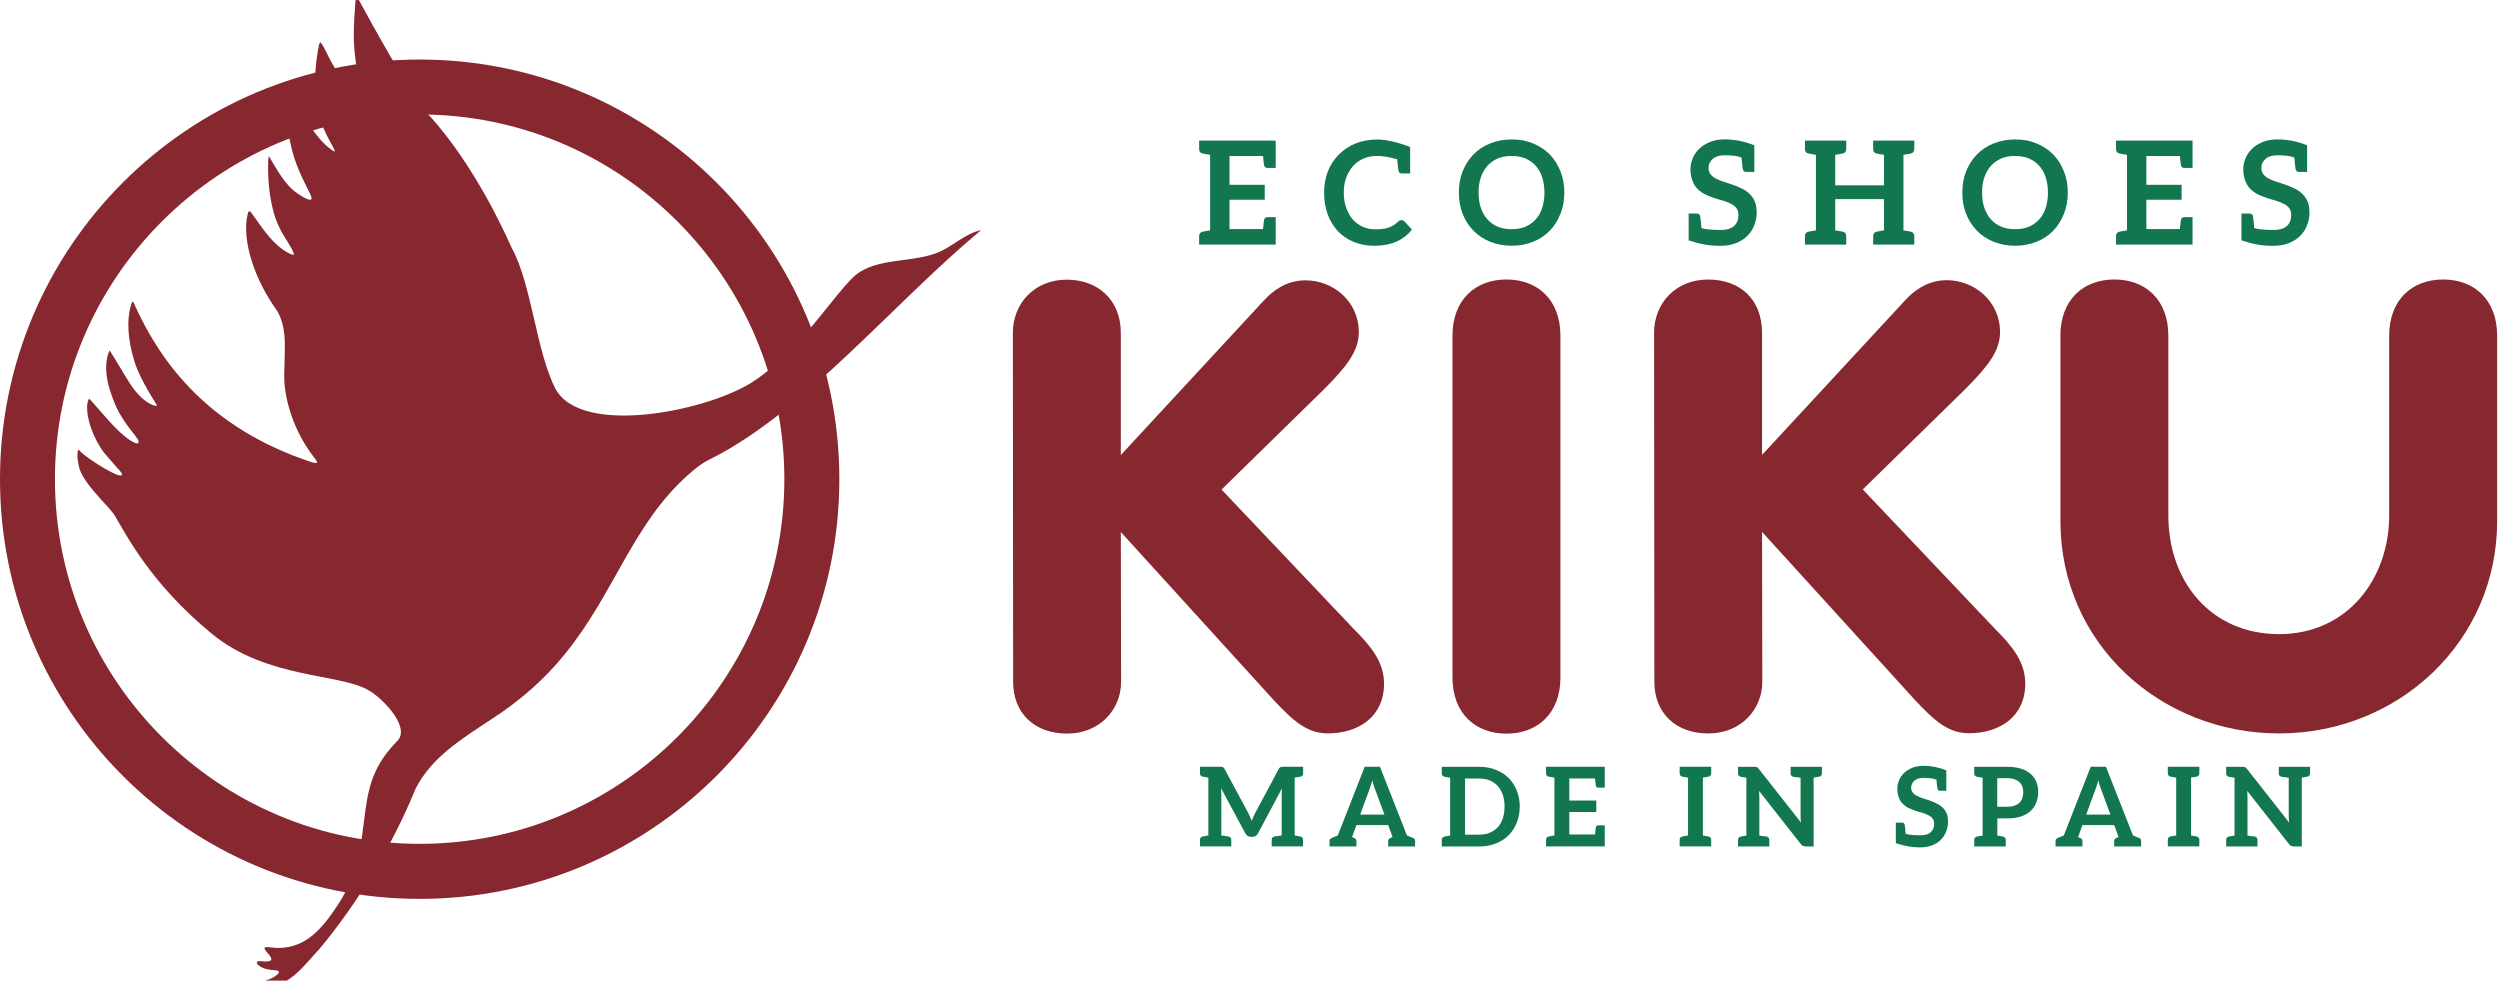
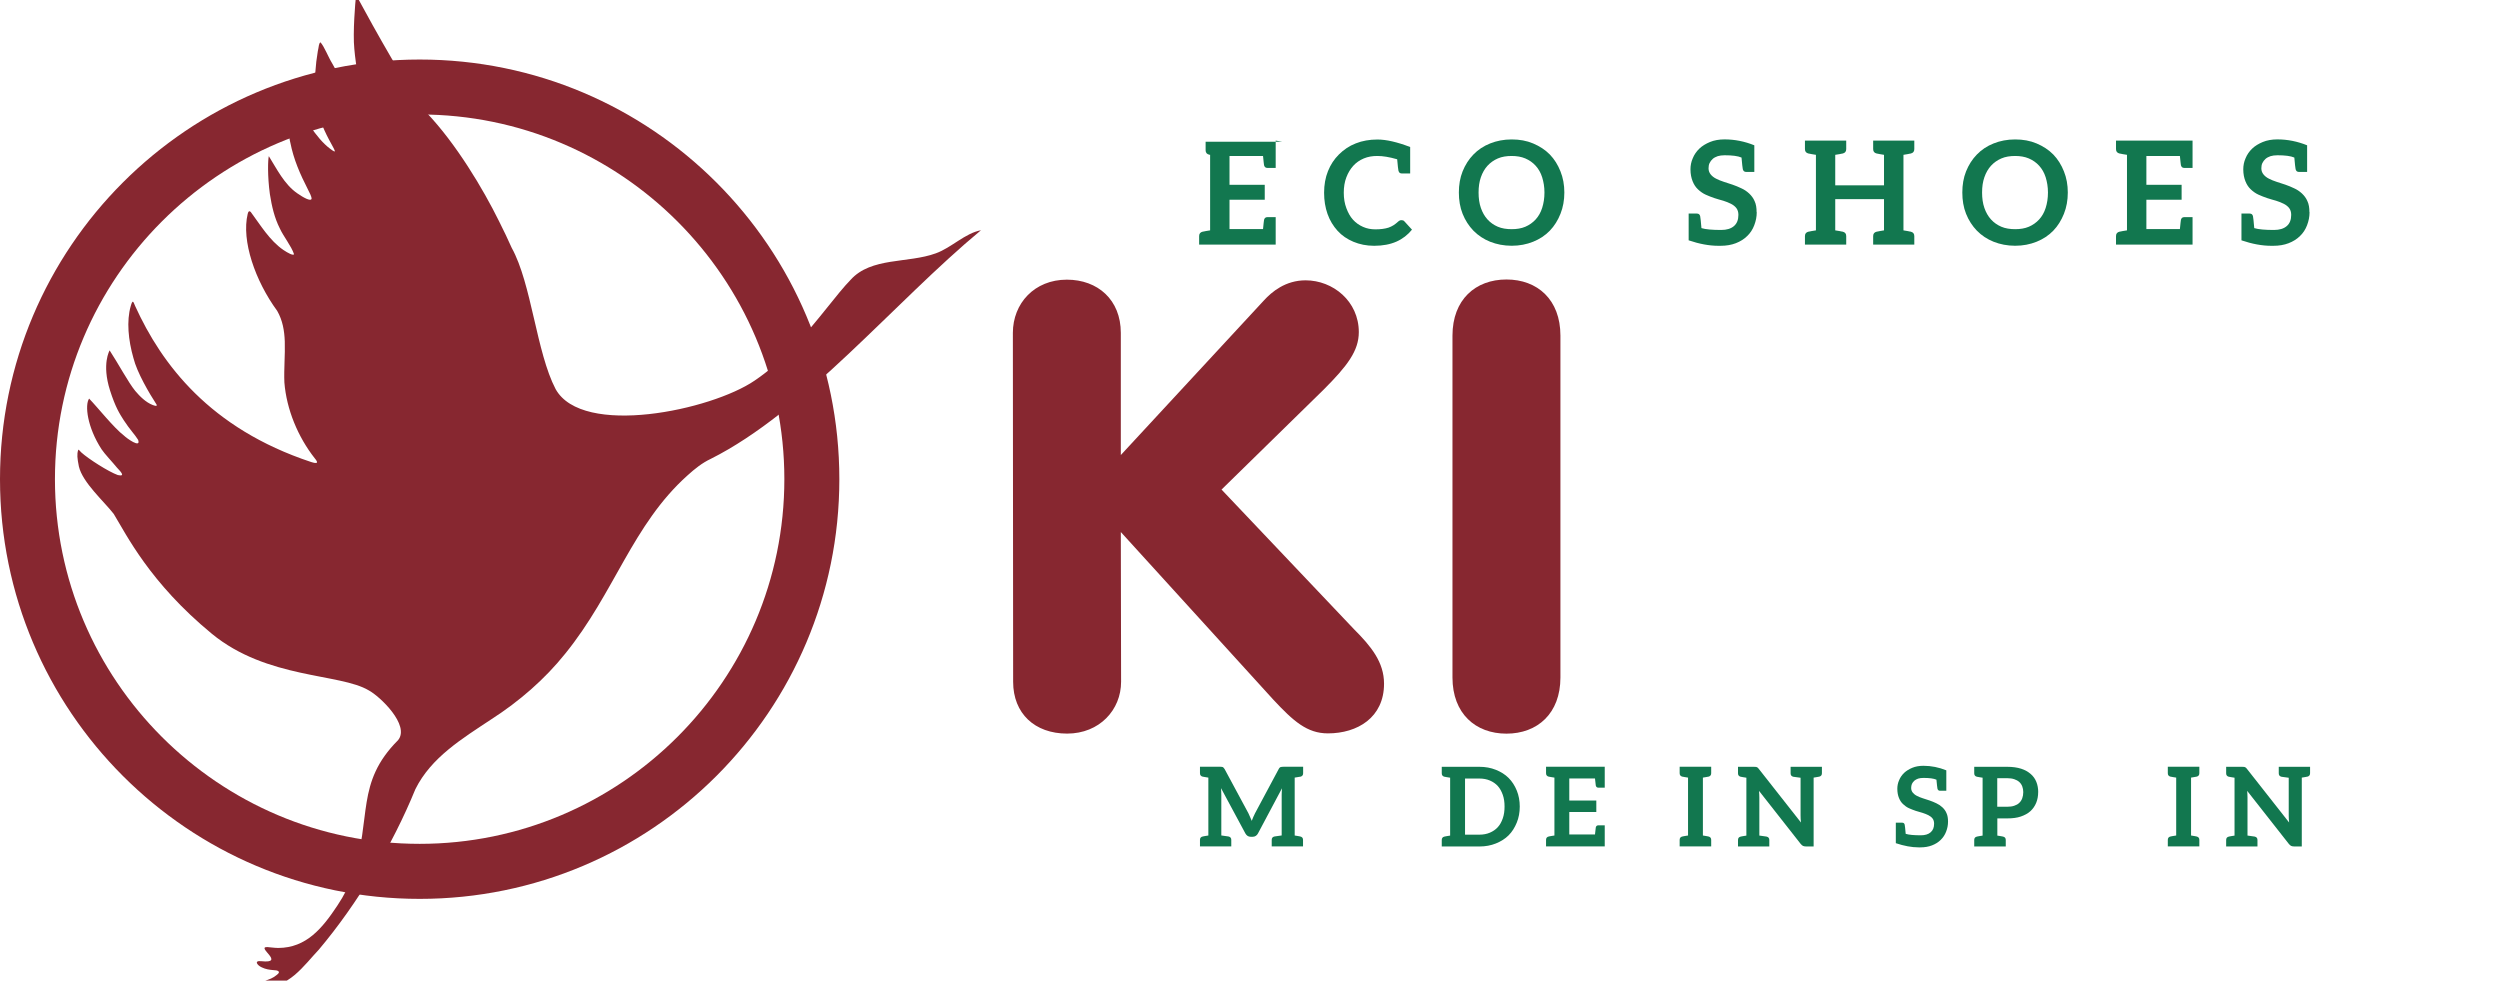
<svg xmlns="http://www.w3.org/2000/svg" viewBox="0 0 566.93 222.38">
  <defs>
    <style> .cls-1 { fill: #12774f; } .cls-2 { fill: #872730; } </style>
  </defs>
  <g id="KK_Ima_SVG">
    <g>
      <path class="cls-2" d="M329.38,76.11c0-8.16,5.22-12.73,12.24-12.73s12.24,4.57,12.24,12.73v77.53c0,8.16-5.22,12.73-12.24,12.73s-12.24-4.57-12.24-12.73v-77.53Z" />
-       <path class="cls-2" d="M375.1,75.46c0-6.69,4.89-12.07,12.24-12.07s12.24,4.57,12.24,12.07v27.7l32.44-35.05c1.79-1.96,4.89-4.57,9.46-4.57,6.2,0,12.07,4.73,12.07,11.75,0,4.24-2.61,7.67-7.99,13.05l-23.14,22.65,30,31.63c3.92,3.92,6.85,7.5,6.85,12.4,0,7.67-6.04,11.26-12.73,11.26-4.73,0-7.83-2.77-12.4-7.67l-34.56-37.99.06,33.96c0,6.36-4.89,11.75-12.24,11.75s-12.24-4.57-12.24-11.75l-.06-79.11Z" />
      <path class="cls-2" d="M229.69,75.49c0-6.69,4.89-12.07,12.24-12.07,7.02,0,12.24,4.57,12.24,12.07v27.7l32.44-35.05c1.79-1.96,4.89-4.57,9.46-4.57,6.2,0,12.07,4.73,12.07,11.75,0,4.24-2.61,7.67-7.99,13.05l-23.14,22.65,30,31.63c3.92,3.92,6.85,7.5,6.85,12.4,0,7.67-6.04,11.26-12.73,11.26-4.73,0-7.83-2.77-12.4-7.67l-34.56-37.99.06,33.96c0,6.36-4.89,11.75-12.24,11.75s-12.24-4.57-12.24-11.75l-.06-79.11Z" />
-       <path class="cls-2" d="M467.24,76.11c0-8.16,5.22-12.73,12.24-12.73s12.24,4.57,12.24,12.73v40.77c0,15.01,9.63,26.92,25.12,26.92s24.96-12.56,24.96-26.92v-40.77c0-8.16,5.22-12.73,12.24-12.73s12.24,4.57,12.24,12.73v42.08c0,27.41-22.51,48.13-49.43,48.13s-49.6-20.39-49.6-48.13v-42.08Z" />
    </g>
    <g>
      <path class="cls-1" d="M294.71,176.15c-.08,0-.2.05-.38.07-.17.02-.42.07-.73.12v13.13c.3.05.55.1.73.12.18.02.3.07.38.07s.12.03.15.03c.43.1.63.35.63.77v1.48h-7.1v-1.48c0-.42.2-.68.63-.77.05,0,.6-.08,1.63-.23v-9.2c0-.23.02-.45.02-.7s.03-.53.05-.8l-5.45,10.25c-.12.23-.3.43-.5.55-.2.13-.42.2-.7.2h-.45c-.28,0-.5-.07-.7-.2-.2-.12-.37-.33-.5-.55l-5.53-10.28c.02.28.02.55.05.8.02.25.02.5.02.73v9.2c1.05.15,1.58.23,1.63.23.43.1.63.35.63.77v1.48h-7.1v-1.48c0-.42.2-.68.63-.77.02,0,.07,0,.15-.03.07-.02.2-.05.37-.07.18-.02.45-.07.75-.12v-13.13c-.3-.05-.58-.1-.75-.12-.17-.02-.3-.07-.37-.07-.08-.02-.13-.02-.15-.02-.42-.1-.63-.35-.63-.78v-1.48h4.43c.15,0,.3.02.4.02s.23.02.3.05c.1.02.15.1.23.17s.15.18.23.3l5.4,10.03c.15.28.25.55.37.83.13.28.25.58.38.88.12-.3.23-.58.35-.88.13-.3.25-.58.4-.85l5.35-10c.07-.12.12-.23.2-.3.08-.07.15-.15.25-.17.1-.03.2-.05.3-.05s.22-.02.37-.02h4.43v1.48c0,.42-.2.68-.63.78-.02,0-.07.02-.15.02Z" />
-       <path class="cls-1" d="M320.9,190.68v1.28h-6.1v-1.28c0-.3.18-.5.5-.65.05-.02.23-.07.5-.2l-.1-.28-.9-2.45h-7.2l-.93,2.58-.07.15c.28.13.45.18.5.2.33.15.5.35.5.65v1.28h-6.1v-1.28c0-.3.17-.5.5-.65.13-.05.6-.25,1.38-.58l6.1-15.58h3.45l6.13,15.58c.78.33,1.25.53,1.38.58.33.12.47.35.47.65ZM308.47,184.73h5.48l-2.08-5.63c-.1-.28-.2-.58-.33-.93-.12-.35-.23-.78-.35-1.2-.12.42-.25.83-.35,1.2-.1.38-.23.68-.33.95l-2.05,5.6Z" />
      <path class="cls-1" d="M344.64,182.9c0,1.33-.23,2.55-.68,3.65-.45,1.1-1.05,2.08-1.85,2.88s-1.78,1.4-2.9,1.85c-1.13.45-2.35.68-3.73.68h-8.53v-1.48c0-.42.2-.68.63-.77.02,0,.07-.03.15-.03s.2-.05.37-.07c.18-.02.45-.07.75-.12v-13.13c-.3-.05-.58-.1-.75-.12-.17-.02-.3-.07-.37-.07s-.13-.02-.15-.02c-.42-.1-.63-.35-.63-.78v-1.48h8.53c1.38,0,2.6.23,3.73.68,1.13.45,2.1,1.05,2.9,1.85s1.4,1.75,1.85,2.85c.45,1.1.68,2.33.68,3.65ZM341.19,182.9c0-1-.12-1.85-.4-2.65-.28-.78-.63-1.45-1.13-2-.5-.55-1.1-.95-1.8-1.25-.7-.3-1.5-.45-2.38-.45h-3.25v12.73h3.25c.88,0,1.68-.15,2.38-.45.7-.3,1.3-.7,1.8-1.25.5-.55.85-1.2,1.13-2s.4-1.68.4-2.68Z" />
      <path class="cls-1" d="M363.91,173.87v4.75h-1.45c-.33,0-.5-.18-.58-.48-.02-.2-.1-.72-.18-1.6h-5.83v5h6.13v2.6h-6.13v5.1h5.83c.08-.88.15-1.4.18-1.6.07-.3.25-.48.58-.48h1.45v4.78h-13.31v-1.48c0-.42.2-.68.63-.77.02,0,.08-.03.15-.03s.2-.05.37-.07c.18-.02.45-.07.75-.12v-13.13c-.3-.05-.58-.1-.75-.12-.17-.02-.3-.07-.37-.07s-.13-.02-.15-.02c-.42-.1-.63-.35-.63-.78v-1.48h13.31Z" />
      <path class="cls-1" d="M387.27,176.15c-.08,0-.2.05-.38.07-.17.02-.42.07-.72.12v13.13c.3.05.55.1.72.12.18.02.3.07.38.07s.12.03.15.03c.43.1.63.35.63.77v1.48h-7.15v-1.48c0-.42.2-.68.63-.77.02,0,.08-.03.15-.03.07-.02.2-.05.37-.07.18-.02.45-.07.75-.12v-13.13c-.3-.05-.58-.1-.75-.12-.17-.02-.3-.07-.37-.07-.07-.02-.13-.02-.15-.02-.42-.1-.63-.35-.63-.78v-1.48h7.15v1.48c0,.42-.2.68-.63.78-.02,0-.07.02-.15.02Z" />
      <path class="cls-1" d="M413.16,173.87v1.48c0,.42-.2.68-.63.78-.02,0-.07.02-.15.02s-.2.05-.37.07-.43.07-.73.12v15.61h-1.75c-.28,0-.48-.05-.65-.12-.17-.08-.35-.23-.53-.45l-9.45-12.03c.02.28.05.53.05.78s.02.5.02.72v8.63c1.05.15,1.58.23,1.63.23.43.1.63.35.63.77v1.48h-7.1v-1.48c0-.42.2-.68.63-.77.02,0,.08,0,.15-.03.07-.02.2-.05.37-.07.18-.02.45-.07.75-.12v-13.13c-.3-.05-.58-.1-.75-.12-.17-.02-.3-.07-.37-.07s-.13-.02-.15-.02c-.42-.1-.63-.35-.63-.78v-1.48h3.65c.15,0,.28.02.37.02s.2.02.28.08c.07.02.15.07.23.15s.15.18.25.3l9.5,12.08c-.02-.3-.05-.58-.07-.85s-.02-.55-.02-.8v-8.5c-1.05-.15-1.58-.22-1.63-.22-.43-.1-.63-.35-.63-.78v-1.48h7.1Z" />
      <path class="cls-1" d="M441.76,186.3c0,.83-.15,1.55-.43,2.28-.28.73-.68,1.35-1.23,1.88-.53.53-1.2.95-1.98,1.25-.77.3-1.65.45-2.65.45h-.37c-1.6,0-3.33-.33-5.18-.95v-4.65h1.43c.33,0,.5.15.58.45.05.23.13.93.23,2.08.73.23,1.88.33,3.43.33.95,0,1.7-.22,2.23-.68s.78-1.1.78-1.95c0-.48-.12-.88-.35-1.18s-.55-.55-.95-.75c-.4-.2-.83-.37-1.33-.53-.5-.15-1.03-.28-1.53-.45-.53-.18-1.03-.38-1.53-.6-.5-.22-.95-.55-1.35-.93-.4-.37-.7-.83-.93-1.4-.23-.55-.37-1.25-.37-2.08,0-.65.12-1.3.4-1.93.25-.63.65-1.2,1.15-1.68.5-.47,1.13-.85,1.85-1.15.72-.3,1.58-.45,2.53-.45,1.78,0,3.5.35,5.18,1.03v4.63h-1.43c-.33,0-.5-.18-.58-.48-.05-.23-.12-.9-.23-2.03-.63-.28-1.63-.4-2.93-.4-.48,0-.85.05-1.2.15-.35.13-.65.28-.88.48-.22.2-.42.45-.55.73-.12.28-.17.6-.17.93,0,.43.15.78.37,1.05s.53.53.93.73c.4.2.85.4,1.35.55s1,.33,1.53.5,1.03.4,1.53.63.95.53,1.35.9c.4.37.73.8.95,1.33.25.53.35,1.18.35,1.93Z" />
      <path class="cls-1" d="M462.2,179.63c0,.88-.15,1.7-.45,2.43-.3.73-.73,1.35-1.3,1.88s-1.33.93-2.2,1.23c-.88.3-1.9.42-3.08.42h-2.23v3.9c.3.05.58.1.75.12.18.02.3.07.38.07s.12.03.15.03c.43.1.63.35.63.77v1.48h-7.15v-1.48c0-.42.2-.68.63-.77.02,0,.08-.03.15-.03.07-.02.2-.05.37-.07.18-.02.45-.07.75-.12v-13.13c-.3-.05-.58-.1-.75-.12-.17-.02-.3-.07-.37-.07-.07-.02-.13-.02-.15-.02-.42-.1-.63-.35-.63-.78v-1.48h7.48c1.2,0,2.28.15,3.15.43.88.28,1.6.7,2.18,1.2s1,1.1,1.28,1.8.42,1.48.42,2.33ZM458.82,179.63c0-.48-.08-.9-.23-1.3-.15-.4-.38-.73-.68-1s-.68-.48-1.13-.63c-.45-.15-1-.23-1.63-.23h-2.23v6.48h2.23c.63,0,1.18-.07,1.63-.23.45-.15.83-.35,1.13-.65.3-.28.53-.63.68-1.05.15-.4.23-.9.23-1.4Z" />
-       <path class="cls-1" d="M485.54,190.68v1.28h-6.1v-1.28c0-.3.18-.5.5-.65.05-.02.23-.07.5-.2l-.1-.28-.9-2.45h-7.2l-.93,2.58-.07.15c.28.13.45.18.5.2.33.15.5.35.5.65v1.28h-6.1v-1.28c0-.3.17-.5.5-.65.13-.05.6-.25,1.38-.58l6.1-15.58h3.45l6.13,15.58c.78.33,1.25.53,1.38.58.33.12.47.35.47.65ZM473.11,184.73h5.48l-2.08-5.63c-.1-.28-.2-.58-.33-.93-.12-.35-.23-.78-.35-1.2-.12.42-.25.83-.35,1.2-.1.38-.23.68-.33.95l-2.05,5.6Z" />
      <path class="cls-1" d="M497.97,176.15c-.07,0-.2.05-.38.07-.17.02-.42.07-.72.12v13.13c.3.05.55.1.72.12.18.02.3.07.38.07s.12.03.15.03c.43.1.63.35.63.77v1.48h-7.15v-1.48c0-.42.2-.68.63-.77.02,0,.07-.03.15-.03.07-.02.2-.05.37-.07.18-.02.45-.07.75-.12v-13.13c-.3-.05-.58-.1-.75-.12-.17-.02-.3-.07-.37-.07-.08-.02-.13-.02-.15-.02-.42-.1-.63-.35-.63-.78v-1.48h7.15v1.48c0,.42-.2.68-.63.78-.02,0-.07.02-.15.02Z" />
      <path class="cls-1" d="M523.86,173.87v1.48c0,.42-.2.68-.63.78-.02,0-.07.02-.15.02s-.2.05-.37.07-.43.07-.73.12v15.61h-1.75c-.28,0-.48-.05-.65-.12-.17-.08-.35-.23-.53-.45l-9.45-12.03c.02.28.05.53.05.78s.02.5.02.72v8.63c1.05.15,1.58.23,1.63.23.43.1.63.35.63.77v1.48h-7.1v-1.48c0-.42.2-.68.63-.77.02,0,.07,0,.15-.03.07-.02.2-.05.37-.07.18-.02.45-.07.75-.12v-13.13c-.3-.05-.58-.1-.75-.12-.17-.02-.3-.07-.37-.07s-.13-.02-.15-.02c-.42-.1-.63-.35-.63-.78v-1.48h3.65c.15,0,.28.02.37.02s.2.02.28.08c.07.02.15.07.23.15s.15.18.25.3l9.5,12.08c-.02-.3-.05-.58-.07-.85s-.02-.55-.02-.8v-8.5c-1.05-.15-1.58-.22-1.63-.22-.43-.1-.63-.35-.63-.78v-1.48h7.1Z" />
    </g>
    <g>
-       <path class="cls-1" d="M289.29,31.88v6.2h-1.89c-.42,0-.65-.23-.75-.62-.03-.26-.13-.95-.23-2.09h-7.6v6.53h7.99v3.39h-7.99v6.66h7.6c.1-1.14.2-1.83.23-2.09.1-.39.33-.62.75-.62h1.89v6.23h-17.36v-1.93c0-.55.26-.88.82-1.01.03,0,.1-.03.2-.03s.26-.07.49-.1c.23-.03.59-.1.98-.16v-17.13c-.39-.07-.75-.13-.98-.16-.23-.03-.39-.1-.49-.1s-.16-.03-.2-.03c-.56-.13-.82-.46-.82-1.01v-1.93h17.36Z" />
+       <path class="cls-1" d="M289.29,31.88v6.2h-1.89c-.42,0-.65-.23-.75-.62-.03-.26-.13-.95-.23-2.09h-7.6v6.53h7.99v3.39h-7.99v6.66h7.6c.1-1.14.2-1.83.23-2.09.1-.39.33-.62.75-.62h1.89v6.23h-17.36v-1.93c0-.55.26-.88.82-1.01.03,0,.1-.03.2-.03s.26-.07.49-.1c.23-.03.59-.1.98-.16v-17.13s-.16-.03-.2-.03c-.56-.13-.82-.46-.82-1.01v-1.93h17.36Z" />
      <path class="cls-1" d="M317.13,38.73c-.07-.29-.16-1.17-.29-2.61-1.79-.52-3.26-.75-4.5-.75-1.11,0-2.12.16-3.07.56s-1.73.95-2.38,1.66c-.65.72-1.17,1.57-1.57,2.61s-.59,2.22-.59,3.49c0,1.34.2,2.48.59,3.52s.85,1.89,1.5,2.61c.65.72,1.4,1.24,2.28,1.63.88.39,1.79.56,2.81.56.59,0,1.14-.03,1.63-.1.49-.07.95-.16,1.34-.29.39-.13.78-.33,1.14-.55.36-.23.72-.52,1.08-.85.1-.1.23-.16.36-.23.13-.06.26-.06.39-.06.23,0,.46.06.62.26l1.73,1.89c-.95,1.17-2.12,2.09-3.52,2.71-1.4.62-3.1.95-5.06.95-1.76,0-3.3-.33-4.7-.91-1.4-.59-2.61-1.4-3.59-2.48s-1.76-2.35-2.28-3.82c-.52-1.47-.78-3.07-.78-4.83s.29-3.43.88-4.89c.59-1.47,1.4-2.71,2.48-3.78s2.32-1.93,3.82-2.51c1.47-.59,3.13-.88,4.93-.88,1.96,0,4.44.56,7.41,1.7v6h-1.89c-.42,0-.65-.2-.75-.59Z" />
      <path class="cls-1" d="M353.87,48.49c-.59,1.47-1.37,2.74-2.41,3.82-1.04,1.08-2.32,1.92-3.79,2.51s-3.07.91-4.86.91-3.43-.33-4.89-.91-2.74-1.44-3.79-2.51c-1.04-1.08-1.86-2.35-2.45-3.82-.59-1.47-.85-3.1-.85-4.83s.26-3.33.85-4.8c.59-1.47,1.4-2.74,2.45-3.82,1.04-1.08,2.32-1.93,3.79-2.51,1.47-.59,3.1-.91,4.89-.91s3.39.29,4.86.91c1.47.62,2.74,1.44,3.79,2.51,1.04,1.08,1.83,2.35,2.41,3.82.59,1.47.88,3.07.88,4.8s-.29,3.36-.88,4.83ZM349.72,40.2c-.33-1.04-.82-1.89-1.47-2.61-.65-.72-1.44-1.27-2.35-1.66-.91-.39-1.96-.56-3.1-.56s-2.22.16-3.13.56c-.91.39-1.7.95-2.35,1.66-.65.72-1.14,1.57-1.5,2.61s-.52,2.15-.52,3.46.16,2.45.52,3.49.85,1.89,1.5,2.61c.65.72,1.44,1.27,2.35,1.66.91.39,1.99.55,3.13.55s2.19-.16,3.1-.55c.91-.39,1.7-.95,2.35-1.66.65-.72,1.14-1.57,1.47-2.61.33-1.04.52-2.19.52-3.49s-.2-2.41-.52-3.46Z" />
      <path class="cls-1" d="M398.38,48.1c0,1.08-.2,2.02-.56,2.97-.36.95-.88,1.76-1.6,2.45-.69.69-1.57,1.24-2.58,1.63-1.01.39-2.15.59-3.46.59h-.49c-2.09,0-4.34-.42-6.75-1.24v-6.07h1.86c.42,0,.65.2.75.59.07.29.16,1.21.29,2.71.95.29,2.45.42,4.47.42,1.24,0,2.22-.29,2.9-.88.69-.59,1.01-1.44,1.01-2.55,0-.62-.16-1.14-.46-1.53s-.72-.72-1.24-.98c-.52-.26-1.08-.49-1.73-.69-.65-.2-1.34-.36-1.99-.59-.69-.23-1.34-.49-1.99-.78s-1.24-.72-1.76-1.21-.91-1.08-1.21-1.83c-.29-.72-.49-1.63-.49-2.71,0-.85.16-1.7.52-2.51.33-.82.85-1.57,1.5-2.19.65-.62,1.47-1.11,2.41-1.5s2.06-.59,3.3-.59c2.32,0,4.57.46,6.75,1.34v6.04h-1.86c-.42,0-.65-.23-.75-.62-.07-.29-.16-1.17-.29-2.64-.82-.36-2.12-.52-3.82-.52-.62,0-1.11.07-1.57.2-.46.16-.85.36-1.14.62-.29.26-.55.59-.72.95s-.23.78-.23,1.21c0,.56.2,1.01.49,1.37.29.36.69.69,1.21.95.52.26,1.11.52,1.76.72.65.2,1.31.42,1.99.65.69.23,1.34.52,1.99.82.65.29,1.24.69,1.76,1.17.52.49.95,1.04,1.24,1.73.33.69.46,1.53.46,2.51Z" />
      <path class="cls-1" d="M433.09,34.85c-.1,0-.26.06-.49.1-.23.03-.56.1-.95.16v17.13c.39.07.72.13.95.16.23.03.39.1.49.1s.16.03.2.03c.55.13.82.46.82,1.01v1.93h-9.33v-1.93c0-.55.26-.88.82-1.01.03,0,.1,0,.2-.03.1-.03.26-.07.49-.1.23-.03.55-.1.95-.16v-7.08h-11.06v7.08c.39.07.75.13.98.16.23.03.39.1.49.1.1.03.16.03.2.03.56.13.82.46.82,1.01v1.93h-9.36v-1.93c0-.55.26-.88.82-1.01.03,0,.1-.03.2-.03s.26-.07.49-.1c.23-.03.59-.1.98-.16v-17.13c-.39-.07-.75-.13-.98-.16-.23-.03-.39-.1-.49-.1-.1-.03-.16-.03-.2-.03-.56-.13-.82-.46-.82-1.01v-1.93h9.36v1.93c0,.55-.26.88-.82,1.01-.03,0-.1,0-.2.03-.1,0-.26.06-.49.1-.23.03-.59.1-.98.16v6.92h11.06v-6.92c-.39-.07-.72-.13-.95-.16-.23-.03-.39-.07-.49-.1-.1,0-.16-.03-.2-.03-.56-.13-.82-.46-.82-1.01v-1.93h9.33v1.93c0,.55-.26.88-.82,1.01-.03,0-.1.03-.2.03Z" />
      <path class="cls-1" d="M468.04,48.49c-.59,1.47-1.37,2.74-2.41,3.82-1.04,1.08-2.32,1.92-3.79,2.51s-3.07.91-4.86.91-3.43-.33-4.89-.91-2.74-1.44-3.79-2.51c-1.04-1.08-1.86-2.35-2.45-3.82-.59-1.47-.85-3.1-.85-4.83s.26-3.33.85-4.8c.59-1.47,1.4-2.74,2.45-3.82,1.04-1.08,2.32-1.93,3.79-2.51,1.47-.59,3.1-.91,4.89-.91s3.39.29,4.86.91c1.47.62,2.74,1.44,3.79,2.51,1.04,1.08,1.83,2.35,2.41,3.82.59,1.47.88,3.07.88,4.8s-.29,3.36-.88,4.83ZM463.9,40.2c-.33-1.04-.82-1.89-1.47-2.61-.65-.72-1.44-1.27-2.35-1.66-.91-.39-1.96-.56-3.1-.56s-2.22.16-3.13.56c-.91.39-1.7.95-2.35,1.66-.65.72-1.14,1.57-1.5,2.61s-.52,2.15-.52,3.46.16,2.45.52,3.49.85,1.89,1.5,2.61c.65.72,1.44,1.27,2.35,1.66.91.39,1.99.55,3.13.55s2.19-.16,3.1-.55c.91-.39,1.7-.95,2.35-1.66.65-.72,1.14-1.57,1.47-2.61.33-1.04.52-2.19.52-3.49s-.2-2.41-.52-3.46Z" />
      <path class="cls-1" d="M497.21,31.88v6.2h-1.89c-.42,0-.65-.23-.75-.62-.03-.26-.13-.95-.23-2.09h-7.6v6.53h7.99v3.39h-7.99v6.66h7.6c.1-1.14.2-1.83.23-2.09.1-.39.33-.62.75-.62h1.89v6.23h-17.36v-1.93c0-.55.26-.88.82-1.01.03,0,.1-.03.2-.03s.26-.07.49-.1c.23-.03.59-.1.98-.16v-17.13c-.39-.07-.75-.13-.98-.16-.23-.03-.39-.1-.49-.1s-.16-.03-.2-.03c-.56-.13-.82-.46-.82-1.01v-1.93h17.36Z" />
      <path class="cls-1" d="M523.74,48.1c0,1.08-.2,2.02-.56,2.97-.36.95-.88,1.76-1.6,2.45-.69.69-1.57,1.24-2.58,1.63-1.01.39-2.15.59-3.46.59h-.49c-2.09,0-4.34-.42-6.75-1.24v-6.07h1.86c.42,0,.65.2.75.59.07.29.16,1.21.29,2.71.95.29,2.45.42,4.47.42,1.24,0,2.22-.29,2.9-.88.69-.59,1.01-1.44,1.01-2.55,0-.62-.16-1.14-.46-1.53s-.72-.72-1.24-.98c-.52-.26-1.08-.49-1.73-.69-.65-.2-1.34-.36-1.99-.59-.69-.23-1.34-.49-1.99-.78s-1.24-.72-1.76-1.21-.91-1.08-1.21-1.83c-.29-.72-.49-1.63-.49-2.71,0-.85.16-1.7.52-2.51.33-.82.85-1.57,1.5-2.19.65-.62,1.47-1.11,2.41-1.5s2.06-.59,3.3-.59c2.32,0,4.57.46,6.75,1.34v6.04h-1.86c-.42,0-.65-.23-.75-.62-.07-.29-.16-1.17-.29-2.64-.82-.36-2.12-.52-3.82-.52-.62,0-1.11.07-1.57.2-.46.16-.85.36-1.14.62-.29.26-.55.59-.72.95s-.23.78-.23,1.21c0,.56.2,1.01.49,1.37.29.36.69.69,1.21.95.52.26,1.11.52,1.76.72.65.2,1.31.42,1.99.65.69.23,1.34.52,1.99.82.65.29,1.24.69,1.76,1.17.52.49.95,1.04,1.24,1.73.33.69.46,1.53.46,2.51Z" />
    </g>
    <path class="cls-2" d="M222.51,52.2c-3.67.67-6.72,3.97-10.3,5.25-6.33,2.31-14.65.82-19.32,6.01-1.35,1.36-3.63,4.17-5.18,6.13-4.93,6.14-10.01,12.3-16.6,16.73-9.85,6.72-39.01,12.88-45.11,1.92-4.37-8.35-5.45-23.91-9.96-32.04-.9-1.99-1.71-3.74-2.87-6.03-3.63-7.37-9.8-17.65-16.4-24.57-4.13-5.14-11.95-19.22-15.76-26.27-.08-.15-.14-.26-.18-.31-.03-.04-.05-.04-.07.01-.01.04-.02.1-.04.2-.14,1.08-.74,8.18-.37,11.84.34,3.97,1.32,9.24,2.21,12.66.43,1.39-.33.31-.77-.08-2.17-2.29-3.85-4.48-6.46-9.28-.89-1.43-1.78-3.82-2.66-4.78-.42.28-.35,1.04-.6,2.03-.52,3.02-.78,6.52-.59,9.43.06,8.41,7.06,15.47,3.38,12.68-3.3-2.45-6.04-7.55-8.06-10.6-.15-.24-.26-.47-.46-.59-.03,0-.06,0-.08.04-.8.72-1.07,7.38-.43,9.73.77,3.88,2.18,7.09,4.08,10.82.27.55.75,1.39.75,1.95-.19.65-1.82-.25-3.26-1.25-2.93-2.02-4.67-5.59-6.44-8.42-.2.72-.33,4.47.24,8.61.43,2.75,1.04,5.39,2.25,7.77.85,1.87,2.6,3.97,3.23,5.86-.18.37-1.37-.26-2.41-.96-3.13-2.14-5.25-5.72-7.4-8.61-.41-.38-.58-.06-.7.43-1.46,6.06,1.69,15.16,6.69,21.99,1.23,2.15,1.63,4.47,1.72,6.92.1,3.06-.22,6.25-.09,9.3.48,6.14,3.09,12.38,6.87,17.19.89,1.06.71,1.35-.84.85-22.95-7.61-33.86-22.16-39.87-35.36-.43-1.02-.55-1.57-1,0-.98,3.4-.56,7.7.61,11.8.81,3.27,3.57,7.97,5.26,10.57.14.45-.38.24-.88.08-1.56-.6-2.93-1.96-3.97-3.2-1.53-1.86-3.9-6.27-5.81-9.19,0,0-1.82,3.06.08,9.04,1.23,3.88,2.23,5.39,3.13,6.8,1.31,2.04,2.56,3.3,3.25,4.44.74,2.06-2.65-.4-3.17-.93-2.35-1.79-6.05-6.48-7.94-8.42-1.01,1.44-.45,6.47,2.84,11.52.65,1,2.58,3.02,3.46,4.12.58.66,2.21,2.16.21,1.7-2.13-.76-6.71-3.7-8.28-5.13-.65-.64-.6-.76-.72-.51-.29.9-.21,1.8.17,3.7.85,3.64,5.69,7.9,7.9,10.75,2.86,4.68,8.17,15.59,22.24,27.17,12.52,10.3,29.07,8.94,35.6,12.85,2.49,1.32,9.42,7.9,6.64,11.29-9.72,9.73-5.88,17.66-10.2,30.32-.98,2.87-1.99,4.8-3.55,7.17-3.44,5.2-7.07,9.6-13.41,9.63-.91,0-2.03-.19-2.46-.2-2.74-.1,4.29,3.81-1.42,3.2-1.72-.18-.86.97.13,1.4.85.43,1.84.57,2.7.63.74,0,1.85.26.69,1.1-.77.66-1.68,1.03-2.93,1.38-.34.1-.18.44.07.55,4.99,1.89,9.31-4.44,12.4-7.66,8.81-10.46,16.71-23.68,21.91-36.41,3.58-7.2,10.55-11.42,17.24-15.86,6.31-4.05,12.11-9.08,16.74-14.87,11.19-13.81,15.25-29.25,27.74-40.43,1.62-1.47,3.32-2.83,5.24-3.73,21.32-10.68,41.63-35.54,61.34-51.89h0Z" />
  </g>
  <g id="KK_Heron_New">
    <path class="cls-2" d="M95.17,25.96c45.6,0,82.7,37.1,82.7,82.7s-37.1,82.7-82.7,82.7S12.46,154.27,12.46,108.67,49.56,25.96,95.17,25.96M95.17,13.5C42.61,13.5,0,56.11,0,108.67s42.61,95.17,95.17,95.17,95.17-42.61,95.17-95.17S147.72,13.5,95.17,13.5h0Z" />
  </g>
</svg>